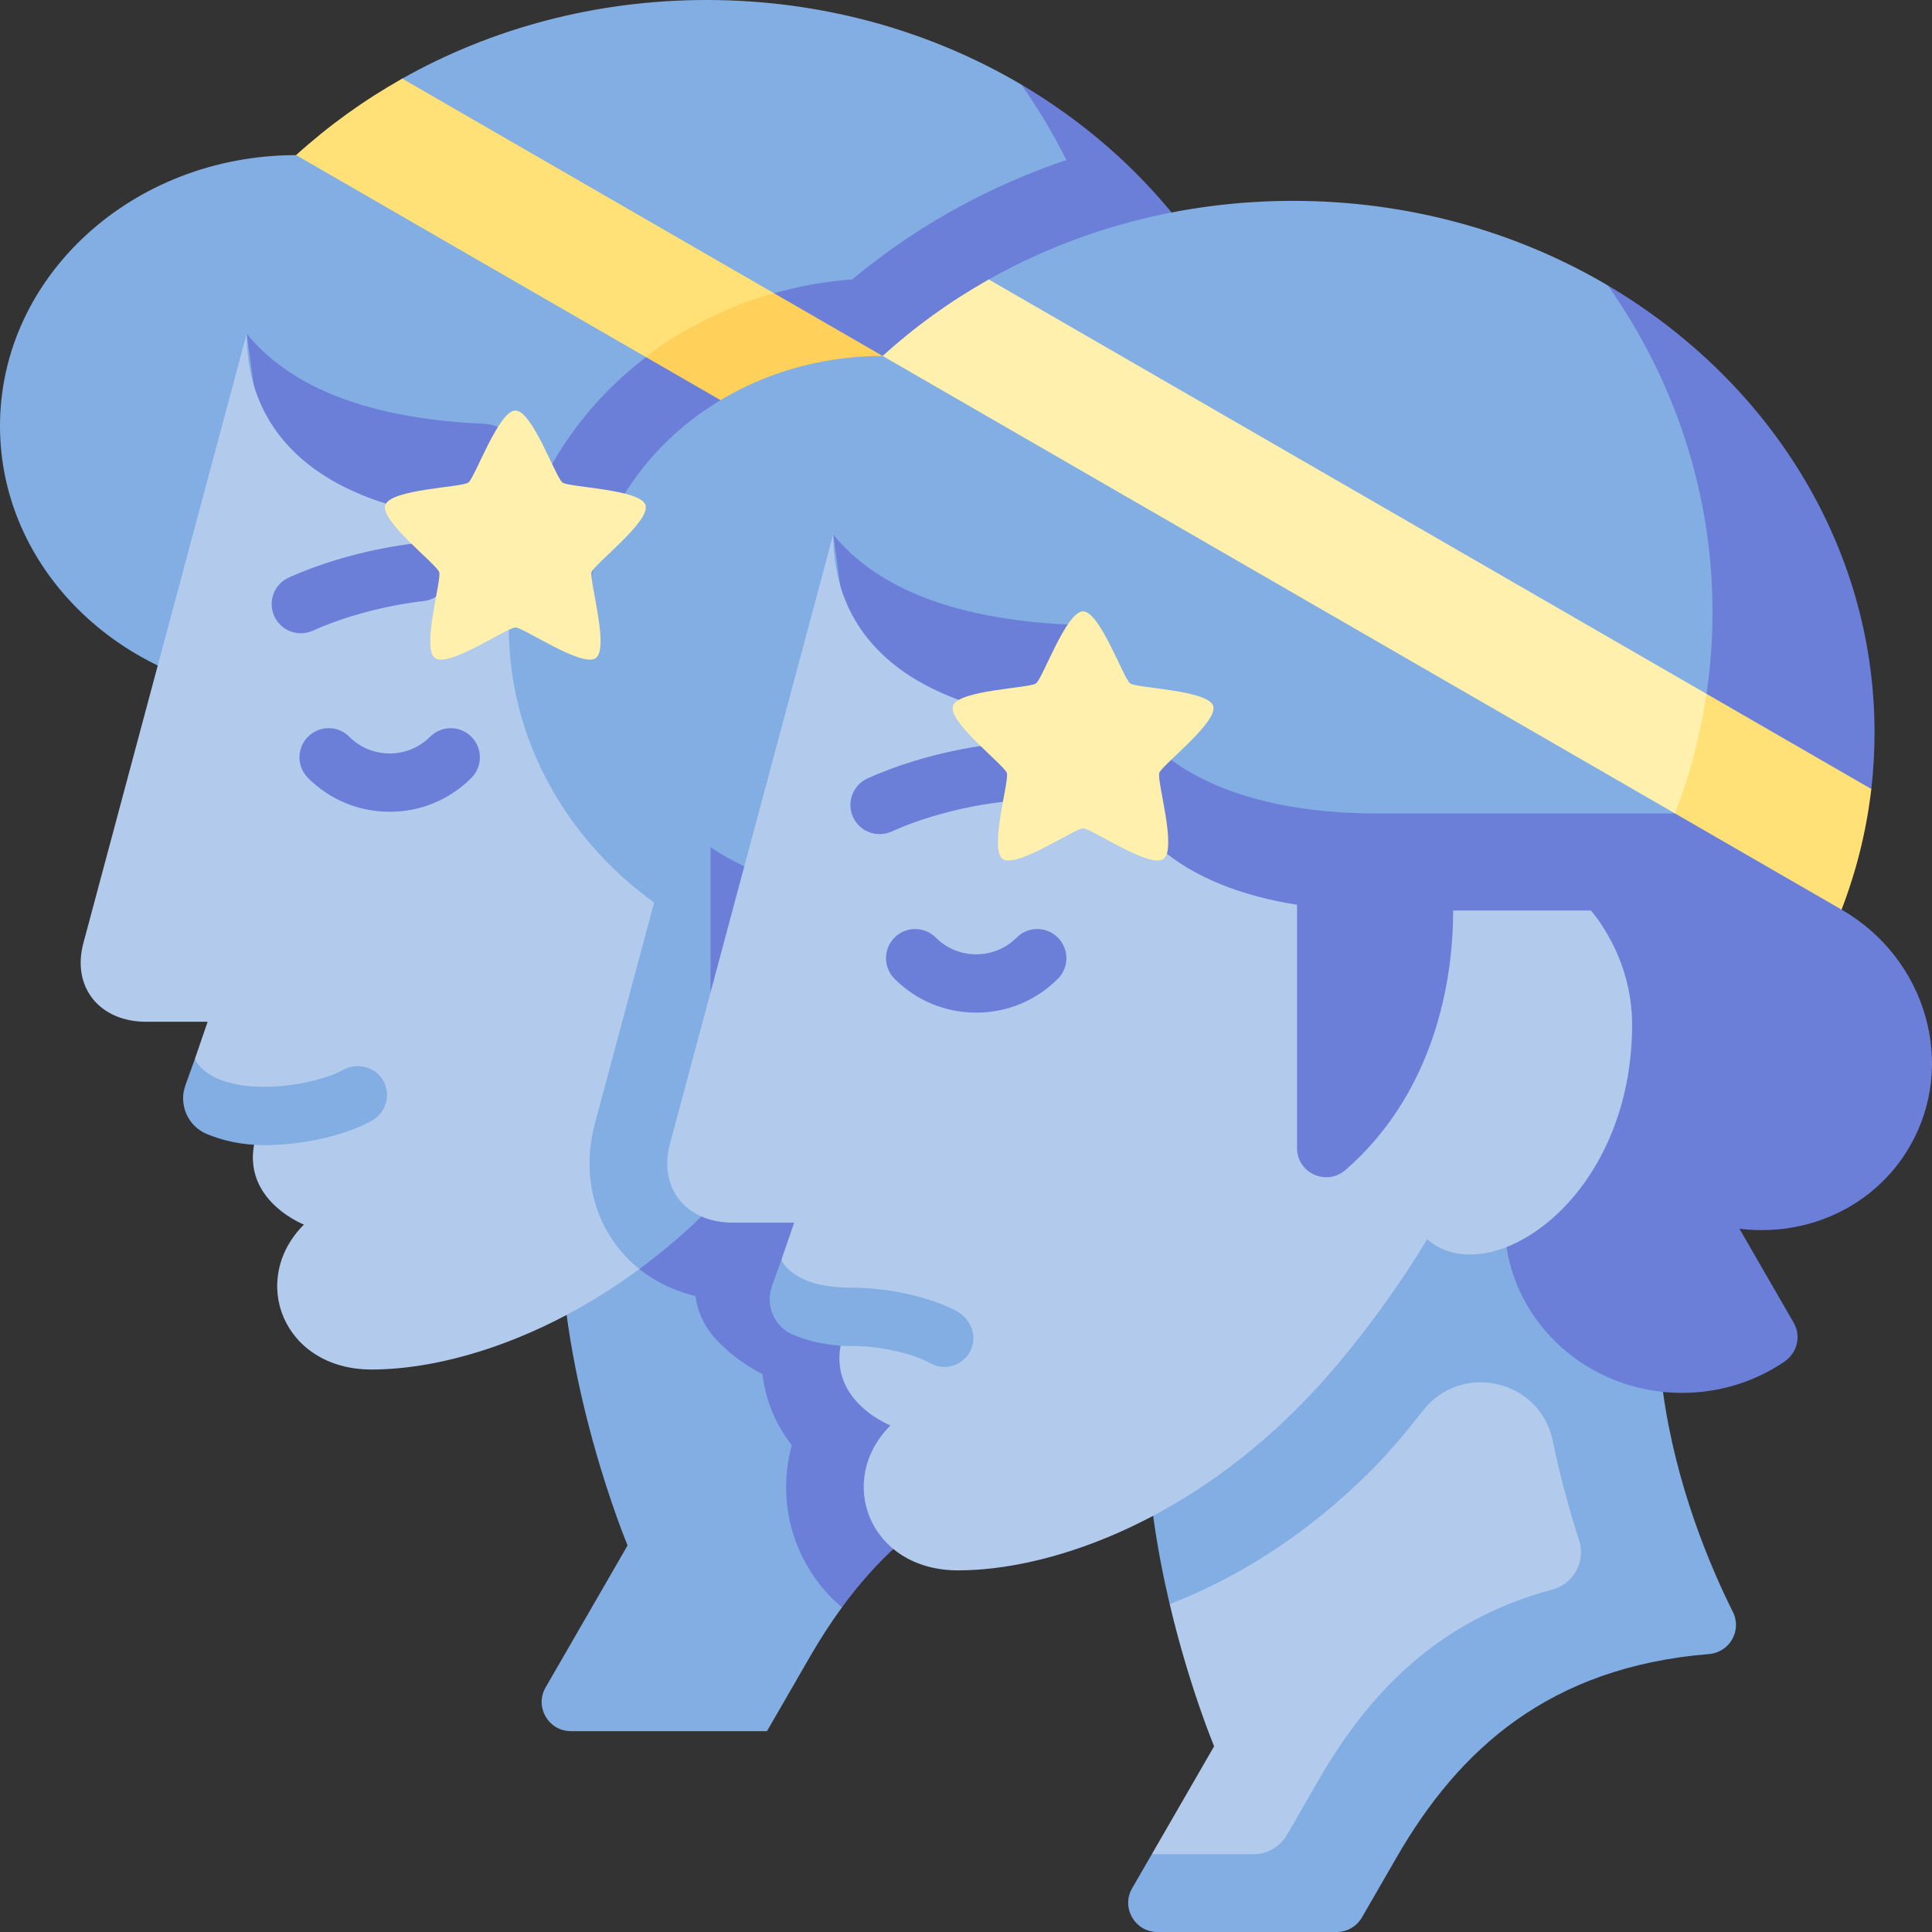
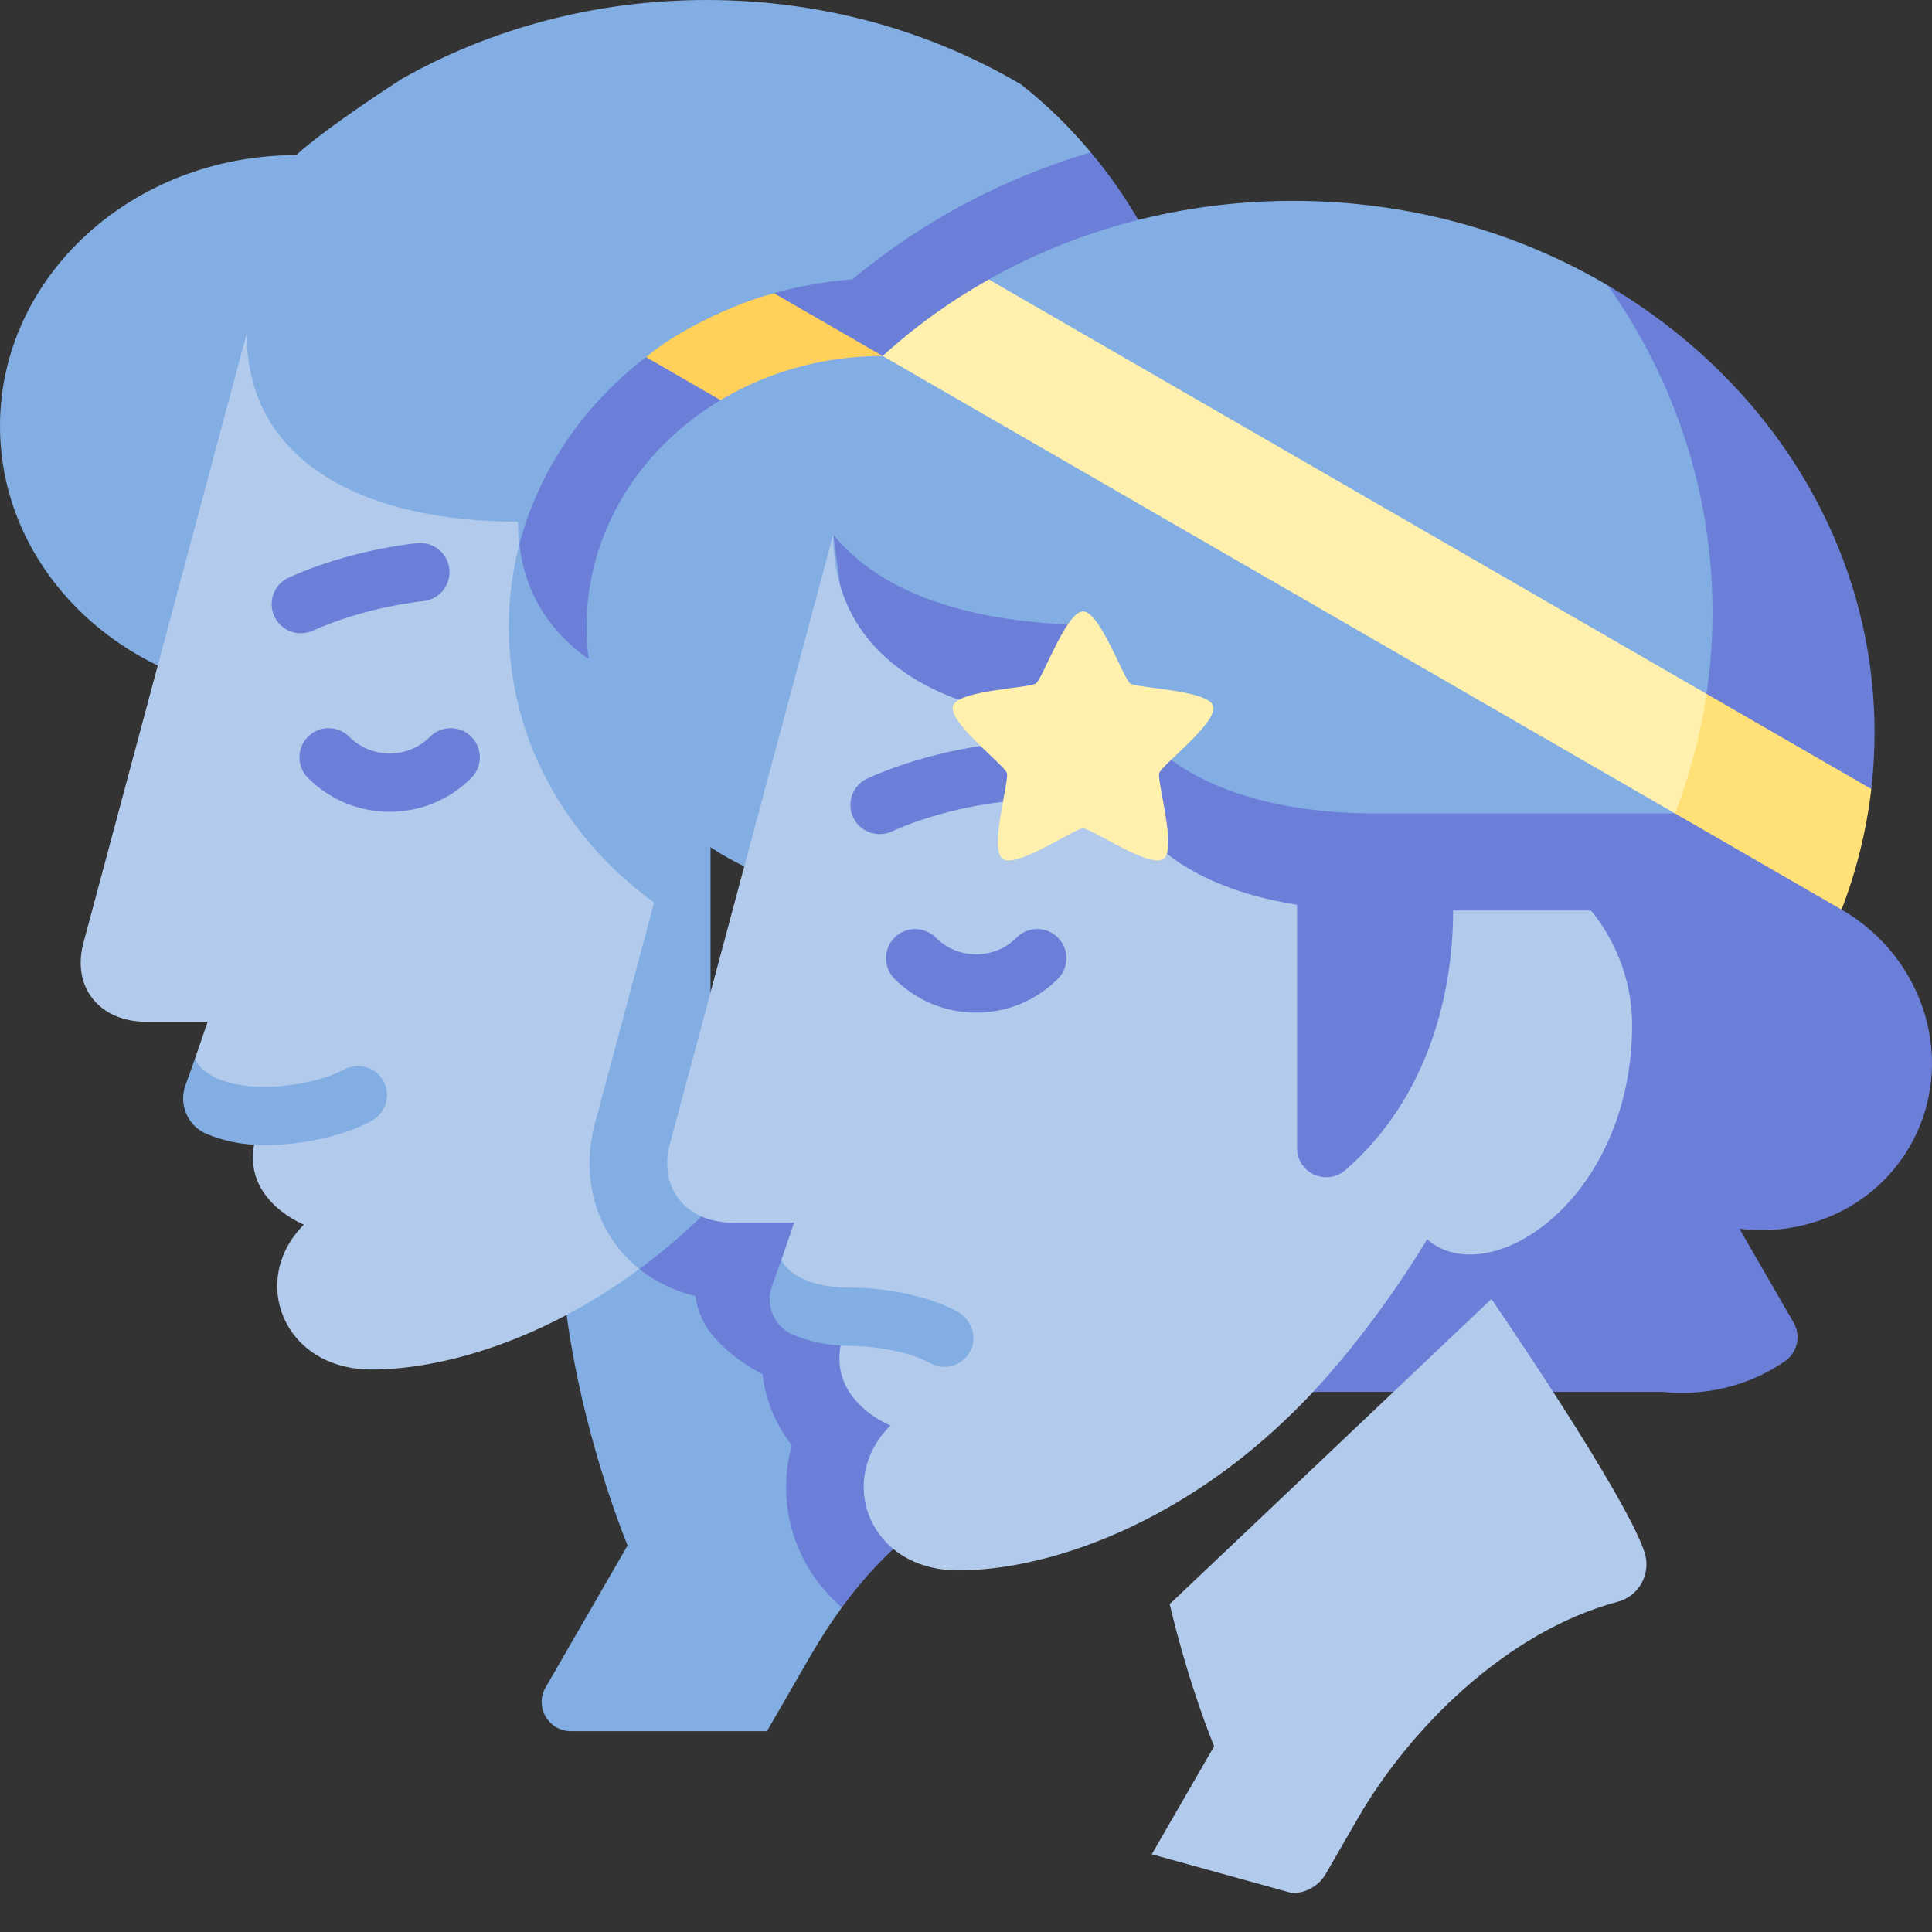
<svg xmlns="http://www.w3.org/2000/svg" id="Capa_1" enable-background="new 0 0 512 512" height="512" viewBox="0 0 512 512" width="512">
  <rect x="0" y="0" width="512" height="512" fill="#333333" stroke="none" />
  <g>
    <path d="m289.067 40.354c-5.387-6.433-11.51-12.477-18.403-17.932-24.042-14.186-52.675-22.422-83.413-22.422-29.57 0-57.194 7.619-80.655 20.827 0 0-19.657 12.574-28.116 20.285-43.344 0-78.48 32.139-78.48 71.783s35.137 71.782 78.481 71.782h58.366z" fill="#82aee3" />
    <path d="m319 119.297c0-25.175-9.733-54.825-29.933-78.944-23.217 6.895-44.715 18.278-63.208 33.686-50.883 3.834-91.026 43.669-91.026 92.083 0 6.353.697 12.557 2.013 18.553h168.96c6.437-16.687 13.194-46.675 13.194-65.378z" fill="#6c7fd8" />
-     <path d="m332.594 187.824c5.658-14.67 8.741-30.452 8.741-46.893 0-49.72-28.153-93.423-70.671-118.51 17.55 24.97 27.732 54.684 27.732 86.574 0 18.703-3.508 36.655-9.944 53.344 0 0-57.555 0-79.268 0-36.017 0-66.327-12.452-71.216-41.361-.813-4.807-4.802-8.457-9.673-8.669-33.691-1.466-52.665-11.259-62.92-23.895l13.106 96.262 114.077 130.964h92.716c1.664.172 3.355.26 5.066.26 12.79 0 24.382-4.922 32.861-12.897l-17.669-30.603c17.865 2.234 35.875-5.772 45.151-21.84 12.506-21.66 4.408-49.747-18.089-62.736z" fill="#6c7fd8" />
-     <path d="m106.601 20.835c-10.224 5.756-19.662 12.566-28.121 20.277l92.724 53.534c8.349 0 41.666-6.277 33.916-16.931z" fill="#ffe177" />
    <path d="m332.594 187.825c3.922-10.17 6.604-20.874 7.883-31.962l-135.356-78.148c-10.373 2.651-25.446 9.759-33.916 16.931z" fill="#ffd15b" />
    <path d="m223.114 315.366h-66.224l-8.494 8.409c0 43.036 17.922 85.777 17.922 85.777l-21.726 37.63c-2.974 5.151.743 11.59 6.691 11.59h51.977s9.278-16.069 11.476-19.876c2.59-4.486 5.374-8.801 8.378-12.912z" fill="#82aee3" />
    <path d="m309.626 384.625s-19.04-30.275-24.352-68.984c-23.595-2.433-41.971-21.663-41.971-45.026h-41.207l-45.206 44.751c1.03 5.424 3.258 10.514 6.632 14.909 5.082 6.621 12.373 11.19 20.771 13.192.484 3.633 1.936 7.129 4.287 10.09 1.218 1.534 5.609 6.578 13.493 10.601.372 3.307 1.15 6.206 2.046 8.629 1.46 3.95 3.465 7.336 5.709 10.215-2.411 8.845-1.964 18.299 1.635 26.988 2.62 6.325 6.625 11.728 11.651 15.993 17.818-24.381 43.667-41.358 86.512-41.358z" fill="#6c7fd8" />
    <path d="m167.93 297.844 15.718-58.661c-23.412-16.913-46.015-51.162-46.015-94.906-.225-1.94-.354-3.942-.354-6.023-39.361 0-71.905-14.871-71.905-49.84-4.56 17.019-37.593 140.301-43.281 161.526-3.115 11.645 4.261 20.839 16.65 20.839h16.281l-3.404 9.914s4.188 15.049 18.522 15.049c-10.96 20.473 10.398 28.788 10.398 28.788-14.67 14.67-5.514 38.406 17.935 38.406 18.796 0 45.242-7.641 70.968-26.639-5.327-10.789-4.634-26.788-1.513-38.453z" fill="#b2caec" />
    <path d="m90.88 283.556c-3.831 2.171-12.349 4.459-20.736 4.459-15.603 0-18.331-7.101-18.522-7.323l-2.485 6.924c-1.83 5.101.609 10.775 5.603 12.88 4.019 1.694 9.13 2.971 15.404 2.971 10.26 0 21.733-2.644 28.551-6.58 3.799-2.193 5.031-7.127 2.639-10.864-2.214-3.46-6.88-4.492-10.454-2.467z" fill="#82aee3" />
    <path d="m222.758 275.188c16.301 14.247 54.334-10.21 54.334-56.897 0-18.315-10.937-30.223-10.937-30.223h-36.495c0 26.262-9.437 59.727-41.365 77.814v-79.339c-27.21-4.277-47.8-17.616-50.661-42.267-1.829 7.007-2.8 14.323-2.8 21.847 0 29.688 15.101 56.146 38.512 73.06l-15.718 58.661c-3.121 11.665-.973 23.486 5.894 32.431 1.731 2.255 3.723 4.265 5.922 6.023 6.369-4.704 12.696-10.092 18.85-16.246 20.031-20.032 34.464-44.864 34.464-44.864z" fill="#82aee3" />
    <path d="m461.244 237.905c6.436-16.688 13.193-46.676 13.193-65.379 0-31.89-15.602-70.967-48.335-96.876-24.042-14.185-52.675-22.421-83.413-22.421-29.57 0-57.194 7.619-80.655 20.827l-28.116 20.285c-43.344 0-78.48 32.139-78.48 71.783s35.137 71.782 78.481 71.782h227.325z" fill="#82aee3" />
    <path d="m488.031 241.053 7.886-31.961c.566-4.906.856-9.888.856-14.931 0-49.72-28.153-93.423-70.671-118.51 17.55 24.97 27.732 54.684 27.732 86.574 0 18.703-3.508 36.655-9.944 53.344 0 0-57.555 0-79.268 0-36.016 0-66.324-12.451-71.215-41.356-.814-4.809-4.805-8.461-9.678-8.674-33.688-1.467-52.661-11.259-62.916-23.895l13.106 96.262 114.077 130.964h92.716c1.664.172 3.355.26 5.066.26 10.116 0 19.482-3.079 27.151-8.312 3.368-2.298 4.448-6.769 2.409-10.3l-14.369-24.888c17.865 2.234 35.875-5.772 45.151-21.84 12.506-21.661 4.409-49.748-18.089-62.737z" fill="#6c7fd8" />
    <path d="m351.367 496.552c2.915-5.049 7.118-12.329 8.505-14.73 13.519-23.415 39.131-49.426 68.862-57.345 5.681-1.513 8.906-7.521 7.081-13.11-5.013-15.352-40.574-67.113-40.574-67.113l-85.261 80.852c5.188 21.962 11.775 37.675 11.775 37.675l-16.521 28.616 37.214 10.302c3.681-.001 7.079-1.96 8.919-5.147z" fill="#b2caec" />
-     <path d="m440.712 368.869c-23.595-2.433-41.971-21.663-41.971-45.026h-41.207l-53.701 53.16c0 16.944 2.779 33.84 6.147 48.102 17.237-6.637 35.958-17.976 53.324-35.342 4.462-4.462 9.149-9.986 13.738-15.877 10.214-13.111 31.064-8.334 34.446 7.938 2.242 10.782 4.874 19.852 6.988 26.326 1.825 5.589-1.4 11.597-7.081 13.11-29.732 7.919-48.307 26.844-61.826 50.26-1.387 2.401-5.59 9.681-8.505 14.73-1.84 3.187-5.238 5.146-8.919 5.146h-26.912l-5.204 9.014c-2.974 5.151.743 11.59 6.691 11.59h47.516c2.76 0 5.308-1.468 6.688-3.858 2.889-5.004 7.739-13.403 9.248-16.018 16.443-28.48 40.365-50.317 82.743-53.787 5.457-.447 8.771-6.234 6.324-11.132-6.054-12.123-15.118-33.492-18.527-58.336z" fill="#82aee3" />
    <path d="m421.593 241.297h-36.496c0 22.336-6.827 49.883-28.512 68.748-5.025 4.371-12.854.875-12.854-5.786v-64.487c-29.351-4.614-51.015-19.761-51.015-48.29-39.361 0-71.905-14.871-71.905-49.84-4.56 17.019-37.593 140.301-43.281 161.526-3.115 11.645 4.261 20.839 16.65 20.839h16.281l-3.404 9.914s4.188 15.049 18.522 15.049c-10.962 20.473 10.396 28.789 10.396 28.789-14.67 14.67-5.514 38.406 17.935 38.406s58.807-11.874 89.818-42.885c20.032-20.032 34.465-44.864 34.465-44.864 16.301 14.247 54.334-10.21 54.334-56.897.003-18.314-10.934-30.222-10.934-30.222z" fill="#b2caec" />
    <path d="m253.663 347.56c-6.865-3.789-18.053-6.315-28.082-6.315-15.603 0-18.331-7.101-18.522-7.323l-2.485 6.924c-1.83 5.101.609 10.775 5.603 12.88 4.019 1.694 9.13 2.971 15.404 2.971 8.453 0 17.038 2.323 20.824 4.51 1.217.703 2.545 1.037 3.856 1.037 2.845 0 5.607-1.574 6.964-4.366 1.836-3.778.115-8.289-3.562-10.318z" fill="#82aee3" />
    <g fill="#6c7fd8">
      <path d="m103.266 215.13c-8.176 0-15.861-3.184-21.641-8.964-3.018-3.018-3.017-7.909 0-10.927 3.018-3.018 7.91-3.018 10.927 0 2.862 2.862 6.667 4.438 10.715 4.438 4.047 0 7.853-1.576 10.715-4.438 3.017-3.017 7.909-3.017 10.927 0s3.018 7.909 0 10.927c-5.782 5.781-13.468 8.964-21.643 8.964z" />
      <path d="m258.703 268.359c-8.175 0-15.861-3.184-21.641-8.964-3.018-3.018-3.017-7.909 0-10.927 3.017-3.017 7.909-3.018 10.927 0 2.862 2.862 6.667 4.438 10.714 4.438s7.853-1.576 10.714-4.438c3.018-3.017 7.91-3.018 10.927 0 3.018 3.017 3.018 7.909.001 10.927-5.781 5.78-13.467 8.964-21.642 8.964z" />
      <path d="m233.102 221.051c-2.945 0-5.759-1.693-7.048-4.552-1.754-3.89-.023-8.465 3.867-10.219 16.608-7.489 33.455-9.063 34.164-9.126 4.242-.384 8.003 2.758 8.383 7.009.379 4.25-2.759 8.004-7.009 8.383-.139.013-15.033 1.439-29.186 7.821-1.029.463-2.109.684-3.171.684z" />
      <path d="m79.725 167.822c-2.945 0-5.759-1.693-7.048-4.552-1.754-3.89-.023-8.465 3.867-10.219 16.608-7.489 33.455-9.063 34.164-9.126 4.241-.381 8.004 2.759 8.383 7.009.38 4.25-2.758 8.004-7.009 8.383-.139.013-15.033 1.439-29.186 7.821-1.03.464-2.109.684-3.171.684z" />
    </g>
    <path d="m262.038 74.063c-10.224 5.756-19.662 12.566-28.121 20.277l209.972 121.227c8.349 0 16.099-21.038 8.349-31.693z" fill="#fff0ad" />
    <path d="m488.031 241.053c3.922-10.17 6.604-20.874 7.883-31.962l-43.676-25.216c-1.619 10.953-4.44 21.557-8.349 31.693z" fill="#ffe177" />
    <path d="m274.546 181.111c-1.797 1.306-20.623 1.716-22.005 5.972-1.383 4.256 13.606 15.653 14.293 17.766s-4.741 20.143-1.121 22.774c3.62 2.63 19.091-8.103 21.313-8.103 2.221 0 17.692 10.734 21.313 8.103s-1.807-20.661-1.121-22.774 15.675-13.51 14.293-17.766c-1.383-4.256-20.208-4.666-22.005-5.972s-8.005-19.083-12.48-19.083c-4.476 0-10.683 17.777-12.48 19.083z" fill="#fff0ad" />
-     <path d="m124.109 127.882c-1.797 1.306-20.623 1.716-22.005 5.972-1.383 4.256 13.606 15.653 14.293 17.766.686 2.113-4.741 20.143-1.121 22.774 3.62 2.63 19.091-8.103 21.313-8.103s17.692 10.734 21.313 8.103c3.62-2.63-1.807-20.661-1.121-22.774s15.675-13.51 14.293-17.766c-1.383-4.256-20.208-4.666-22.005-5.972s-8.005-19.083-12.48-19.083-10.683 17.777-12.48 19.083z" fill="#fff0ad" />
  </g>
</svg>